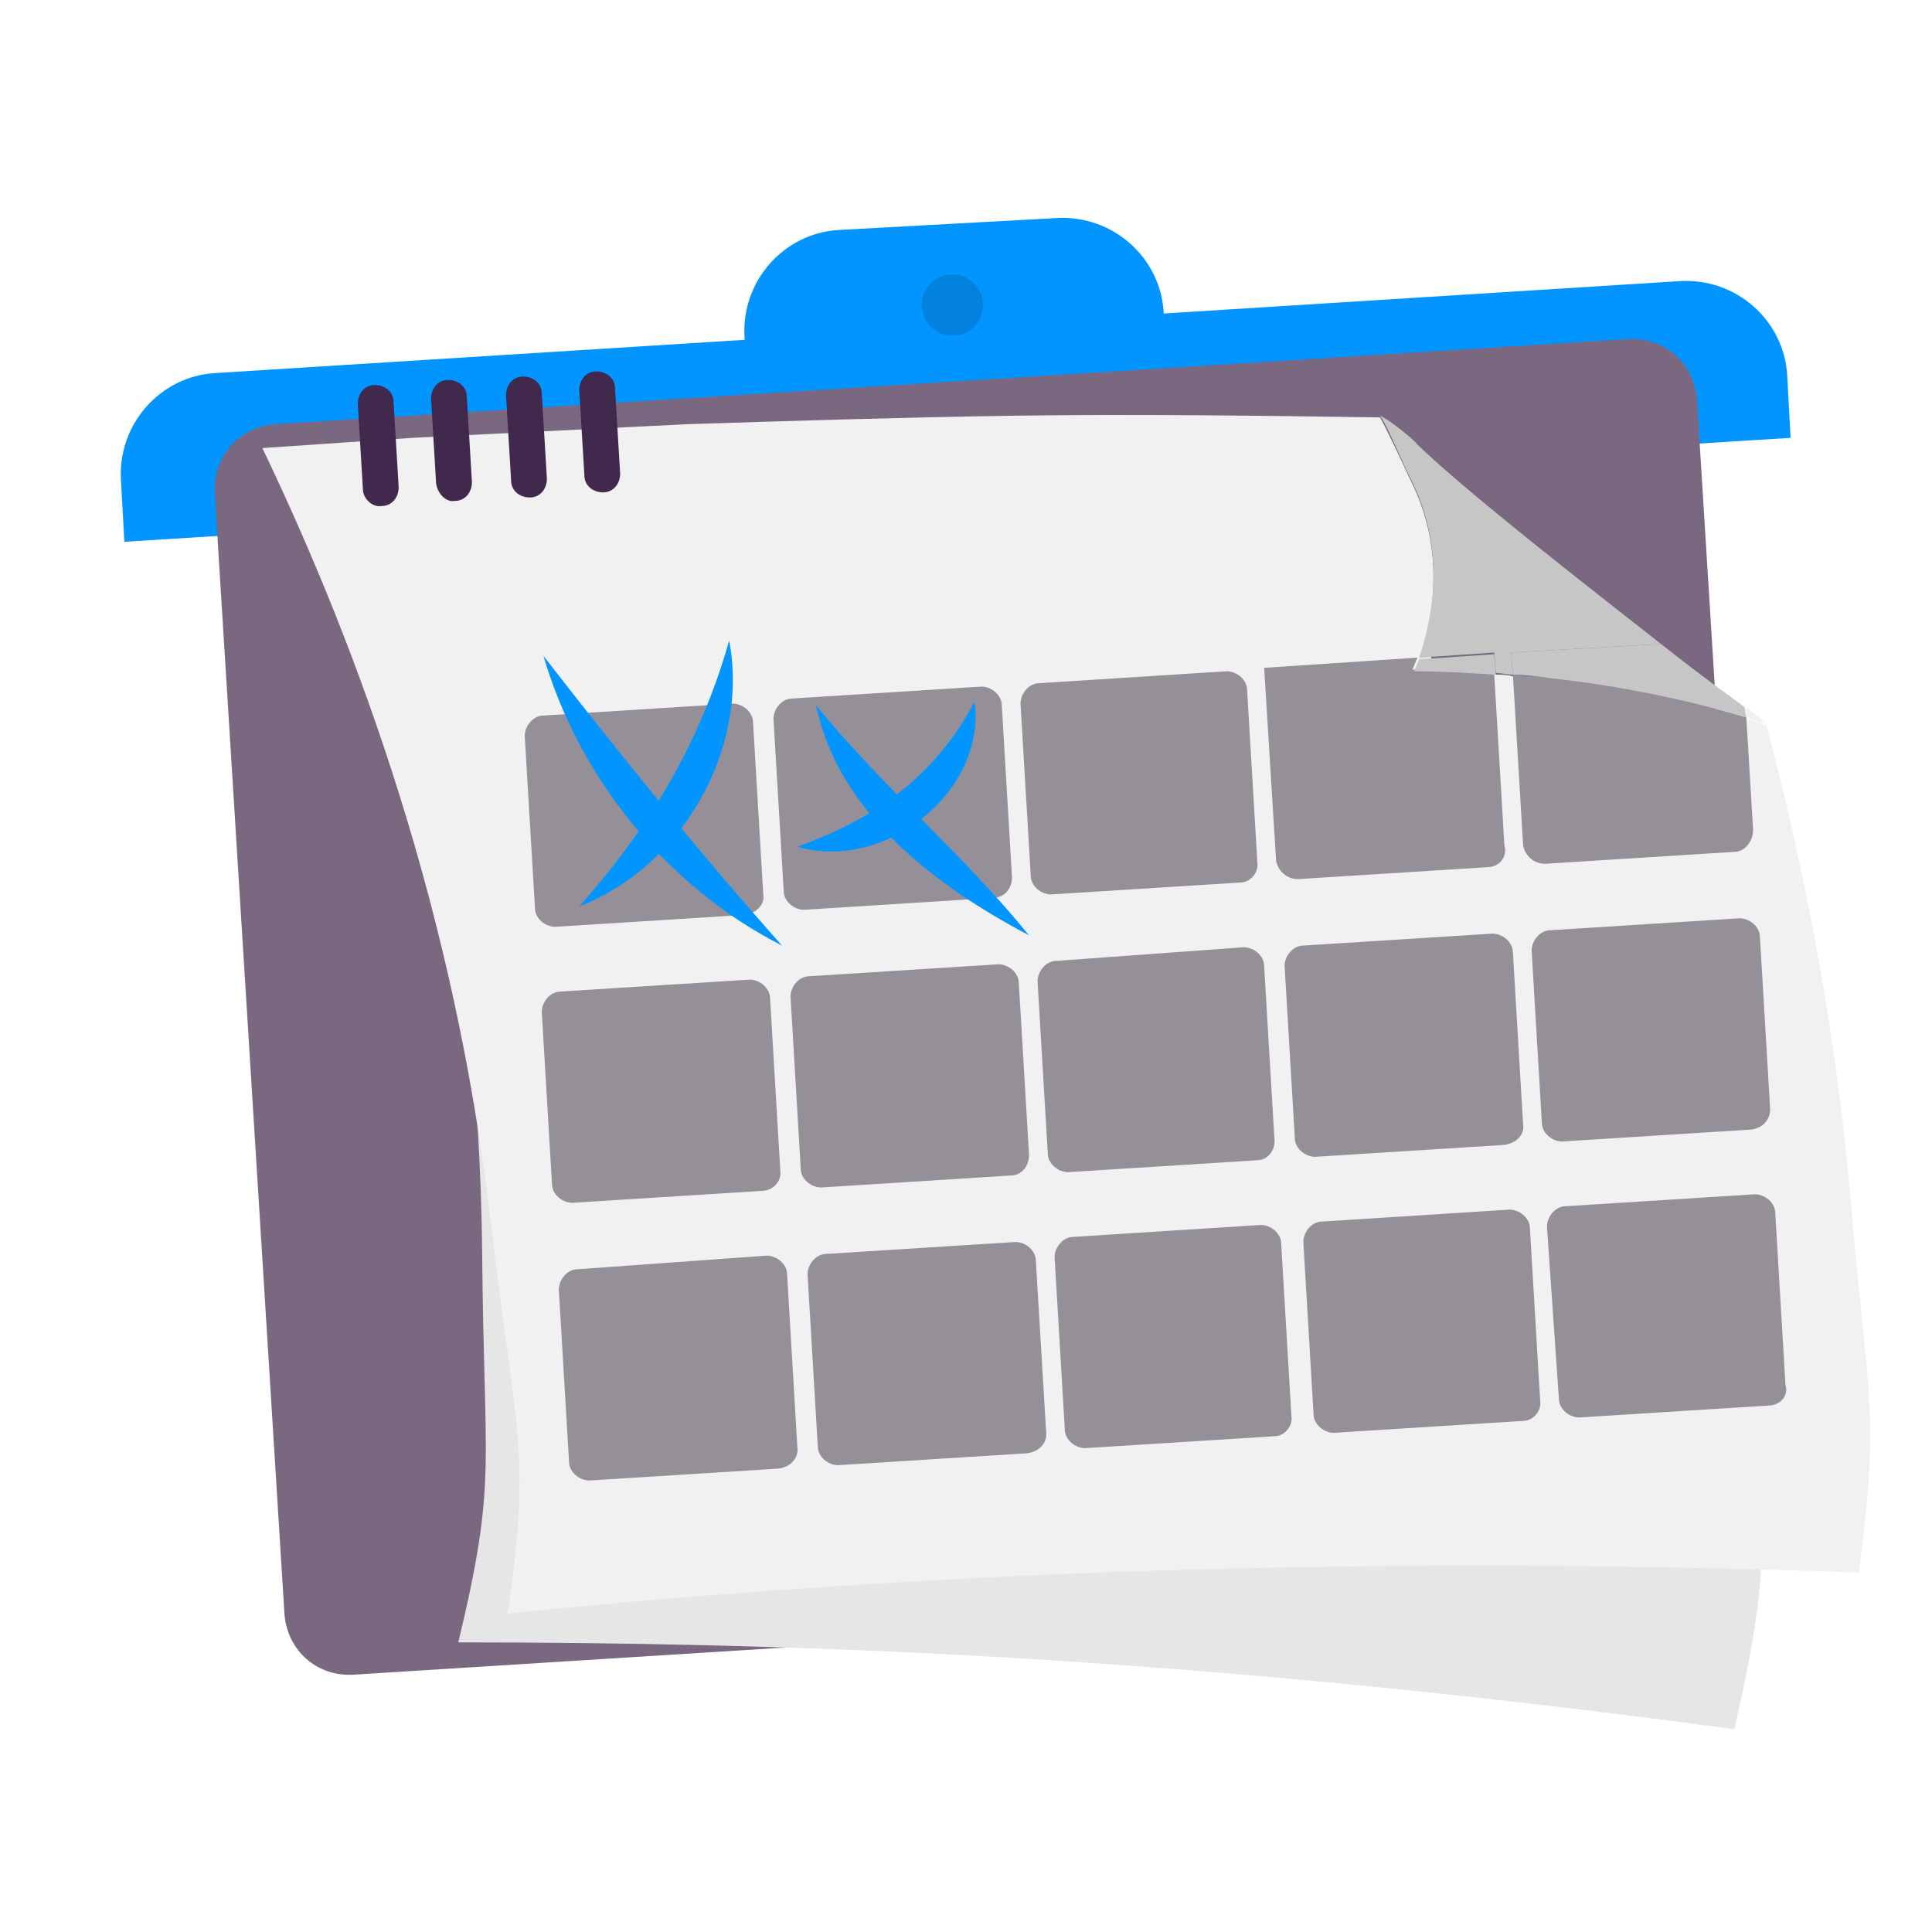
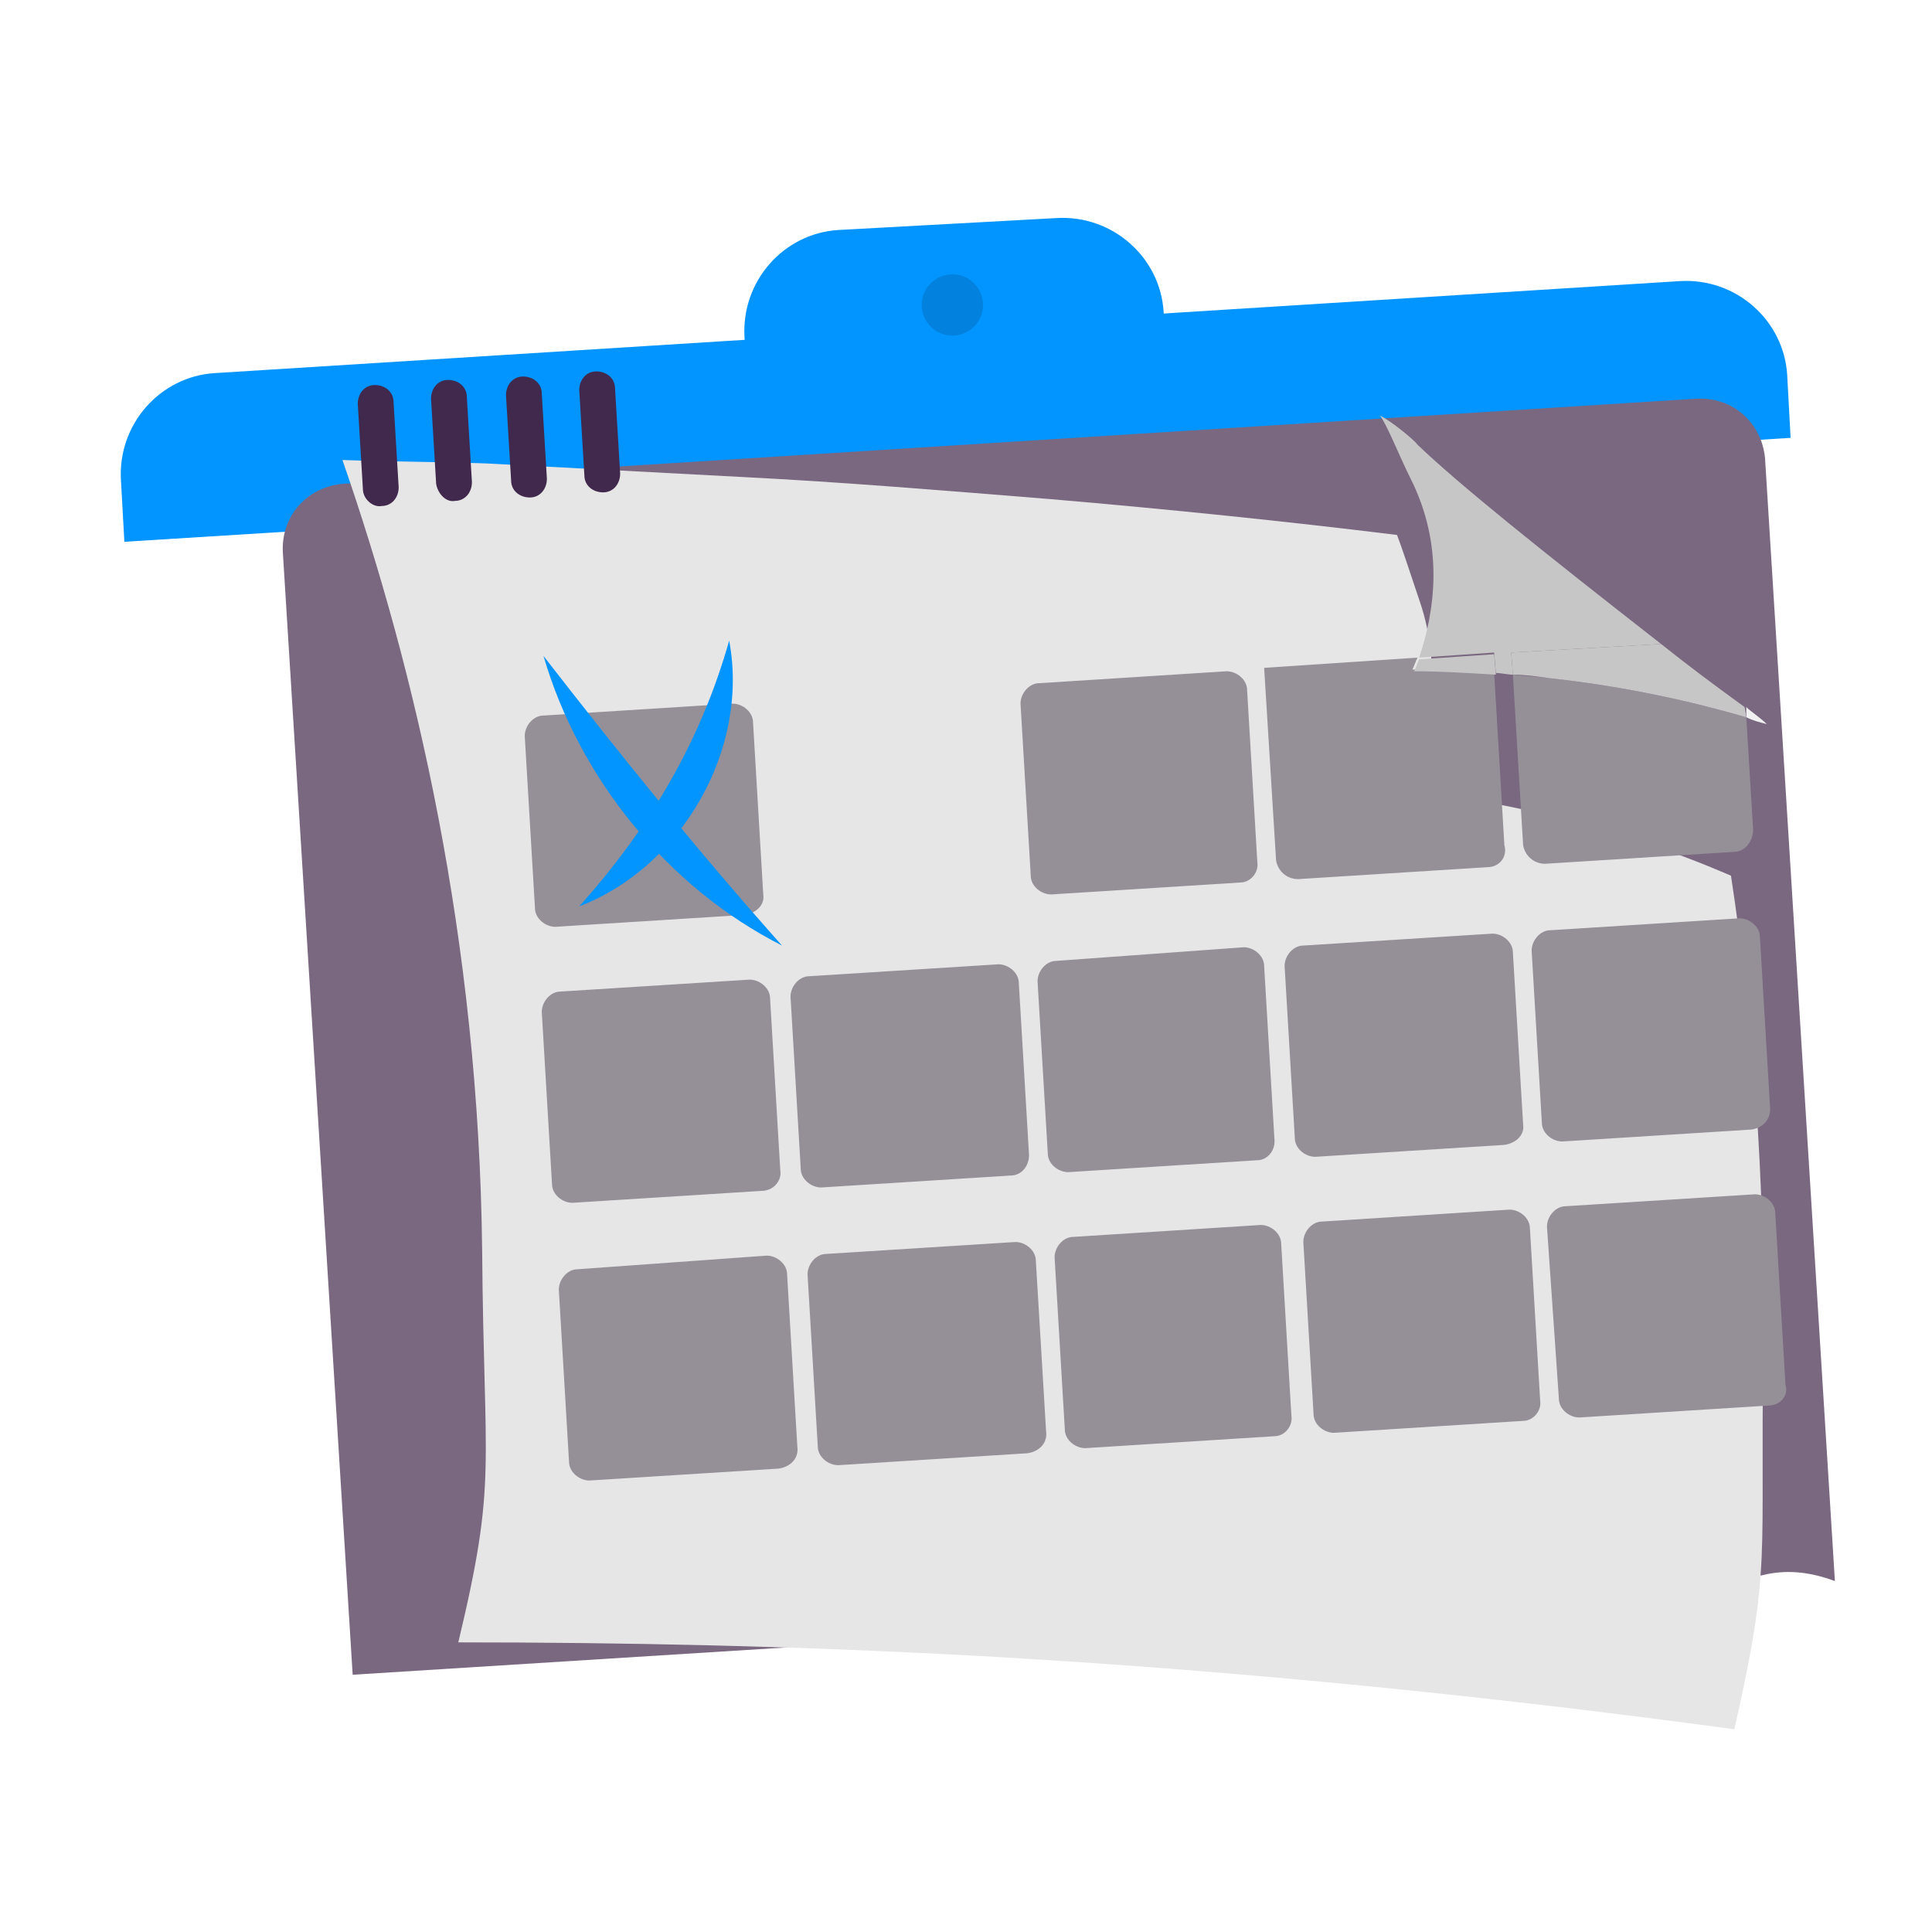
<svg xmlns="http://www.w3.org/2000/svg" version="1.1" id="Laag_1" x="0px" y="0px" viewBox="0 0 113.4 113.4" style="enable-background:new 0 0 113.4 113.4;" xml:space="preserve">
  <style type="text/css">
	.st0{fill:none;stroke:#41284D;stroke-width:3;stroke-miterlimit:10;}
	.st1{fill:#6A5B6F;}
	.st2{fill:#7A6880;}
	.st3{fill:#7F7B81;}
	.st4{fill:#41284D;}
	.st5{fill:#959098;}
	.st6{fill:#9E9D9C;}
	.st7{fill:#C7C6C6;}
	.st8{fill:#F1F1F1;}
	.st9{fill:#0295FF;}
	.st10{fill:#C2BAC5;}
	.st11{fill:#E6E6E6;}
	.st12{fill:none;stroke:#0295FF;stroke-miterlimit:10;}
	.st13{fill:none;stroke:#41284D;stroke-miterlimit:10;}
	.st14{fill:#F8A917;}
	.st15{fill:#51C185;}
	.st16{fill:#4489C9;}
	.st17{fill:none;stroke:#41284D;stroke-linecap:round;stroke-linejoin:round;stroke-miterlimit:10;}
	.st18{fill:none;stroke:#0295FF;stroke-linecap:round;stroke-linejoin:round;stroke-miterlimit:10;}
	.st19{fill:none;}
	.st20{clip-path:url(#SVGID_00000026885198578125204320000010212409502379184520_);}
	.st21{fill:#35203D;}
	.st22{clip-path:url(#SVGID_00000145026136215737948260000011099678370195433089_);}
	.st23{fill:#C6724C;}
	.st24{fill:#553E5E;}
	.st25{fill:#675370;}
	.st26{clip-path:url(#SVGID_00000182508122047168515310000000791577675864695428_);}
	.st27{clip-path:url(#SVGID_00000023255081975604230900000008635909281379502725_);}
	.st28{fill:#B15433;}
	.st29{clip-path:url(#SVGID_00000062905028853728031480000007404803261631703192_);}
	.st30{fill:#C7724D;}
	.st31{clip-path:url(#SVGID_00000006687568577954279990000007035095392026801591_);}
	.st32{fill:#F2E5DE;}
	.st33{fill:#4C4769;}
	.st34{clip-path:url(#SVGID_00000158724137479360668910000002355329625578827433_);}
	.st35{clip-path:url(#SVGID_00000102513313953934418980000005565162835912266677_);}
	.st36{clip-path:url(#SVGID_00000082347415391054728520000013200761945988378500_);}
	.st37{clip-path:url(#SVGID_00000078028057290722601620000003698943370356168364_);}
	.st38{clip-path:url(#SVGID_00000058549079689912947250000015354071596054596783_);}
	.st39{clip-path:url(#SVGID_00000143617887967916148200000000626352562647119544_);}
	.st40{clip-path:url(#SVGID_00000085211040115067117890000017419534849712471195_);}
	.st41{clip-path:url(#SVGID_00000111162827104446233500000000098631484908365211_);}
	.st42{fill:#0282DE;}
	.st43{fill:#371C3D;}
	.st44{fill:none;stroke:#0295FF;stroke-width:3;stroke-linecap:round;stroke-miterlimit:10;}
	.st45{fill:none;stroke:#41284D;stroke-width:3;stroke-linecap:round;stroke-miterlimit:10;}
	.st46{fill:#FFFFFF;}
	.st47{fill:none;stroke:#0282DE;stroke-width:3;stroke-linecap:round;stroke-miterlimit:10;}
	.st48{fill:none;stroke:#0282DE;stroke-linecap:round;stroke-miterlimit:10;}
	.st49{fill:none;stroke:#7A6880;stroke-linecap:round;stroke-miterlimit:10;}
	.st50{fill:#1D71B8;}
	.st51{fill:#4E9D71;}
	.st52{fill:#D29113;}
	.st53{fill:none;stroke:#F8A917;stroke-linecap:round;stroke-miterlimit:10;}
	.st54{fill:none;stroke:#7A6880;stroke-miterlimit:10;}
	.st55{opacity:0.34;fill:#F1F1F1;}
	.st56{fill:none;stroke:#E6E6E6;stroke-width:3;stroke-miterlimit:10;}
	.st57{fill:#F6F6F6;}
	.st58{fill:#472650;}
	.st59{opacity:0.3;}
	.st60{fill:none;stroke:#E6E6E6;stroke-miterlimit:10;}
	.st61{fill:none;stroke:#FFFFFF;stroke-linecap:round;stroke-linejoin:round;stroke-miterlimit:10;}
	.st62{fill:none;stroke:#DADADA;stroke-miterlimit:10;}
	.st63{opacity:0.35;fill:#F6F6F6;}
	.st64{fill:none;stroke:#E6E6E6;stroke-width:2;stroke-miterlimit:10;}
	.st65{opacity:0.32;fill:#F6F6F6;}
	.st66{opacity:0.36;fill:#F6F6F6;}
	.st67{fill:none;stroke:#F8A917;stroke-width:2;stroke-miterlimit:10;}
	.st68{opacity:0.33;}
	.st69{opacity:0.71;fill:#E6E6E6;}
	.st70{fill:#103E67;}
	.st71{fill:#468AC9;}
	.st72{fill:#3A2545;}
	.st73{fill:#A75E43;}
	.st74{clip-path:url(#SVGID_00000123432363091855507790000000599734298848795562_);}
	.st75{opacity:0.5;fill:url(#man_1_Orginal_1-5_00000037688618237891054530000008526463305677283503_);enable-background:new    ;}
	.st76{clip-path:url(#SVGID_00000031909325469531430860000001582827377862460553_);}
	.st77{clip-path:url(#SVGID_00000051363778764538658730000015090334102371824806_);}
	.st78{clip-path:url(#SVGID_00000133523433772423673610000015760490368361496466_);}
	.st79{fill:#2476BC;}
	.st80{clip-path:url(#SVGID_00000013191957771133728910000016382235036807358113_);}
	.st81{fill:#F2F2F2;}
	.st82{fill:#C3BBC6;}
	.st83{fill:#28192F;}
	.st84{clip-path:url(#SVGID_00000082360030993288862950000002975878691010169253_);}
	.st85{clip-path:url(#SVGID_00000054951102767678331710000009481566600413481103_);}
	.st86{clip-path:url(#SVGID_00000000933198651763337870000008802800969759941511_);}
	.st87{fill:#4B4A4B;}
	.st88{fill:#A6A0AA;}
	.st89{opacity:0.2;fill:none;}
	.st90{fill:#959098;stroke:#0295FF;stroke-miterlimit:10;}
	.st91{fill:#7A6880;stroke:#0295FF;stroke-miterlimit:10;}
	.st92{opacity:0.33;fill:#575756;}
	.st93{opacity:0.45;fill:#FFFFFF;}
	.st94{fill:#2C1B35;}
	.st95{fill:#2D1B35;}
	.st96{clip-path:url(#SVGID_00000136377435360616115130000009619820708218469774_);}
	.st97{fill:#5BB784;}
	.st98{fill:#E6D3C8;}
	.st99{clip-path:url(#SVGID_00000152961189219536859720000000133165506532980406_);}
	.st100{clip-path:url(#SVGID_00000080888748307365404240000008505472899351159701_);}
	.st101{clip-path:url(#SVGID_00000042002975629885747740000004898551896644942468_);}
	.st102{clip-path:url(#SVGID_00000126289478925243478720000010291577331151414422_);}
	.st103{clip-path:url(#SVGID_00000178171470605904318010000009710175617639274401_);}
	.st104{clip-path:url(#SVGID_00000101078471602994809270000011898576387859478938_);}
	.st105{clip-path:url(#SVGID_00000157999041797801942680000012902284009189675664_);}
	.st106{clip-path:url(#SVGID_00000027596801808631225930000002602471290922764191_);}
	.st107{clip-path:url(#SVGID_00000034797642743318640970000013132364573407817356_);}
	.st108{clip-path:url(#SVGID_00000176728875019404515750000008089473511614633116_);}
	.st109{clip-path:url(#SVGID_00000147902546820663245220000011654614192418267532_);}
	.st110{clip-path:url(#SVGID_00000133488931864127662570000017844344522280818349_);}
	.st111{clip-path:url(#SVGID_00000069376905877664493760000004996013385937225116_);}
	.st112{clip-path:url(#SVGID_00000160166976197374367550000004205767208491191176_);}
	.st113{clip-path:url(#SVGID_00000022557773718410480770000014479095983630018945_);}
	.st114{clip-path:url(#SVGID_00000066479169368194381450000016862460518995012014_);}
	.st115{clip-path:url(#SVGID_00000093889563681194989920000010042073415205308084_);}
	.st116{clip-path:url(#SVGID_00000148634766928157042390000009777253367979044782_);}
	.st117{clip-path:url(#SVGID_00000140695029752133376630000015257958141145504395_);}
	.st118{clip-path:url(#SVGID_00000178185570480803084910000013422734740831867296_);}
	.st119{clip-path:url(#SVGID_00000183932810058458005310000006122567045799709318_);}
	.st120{clip-path:url(#SVGID_00000023997613372937547300000004427043573508491710_);}
	.st121{clip-path:url(#SVGID_00000061470893858780377840000013070260125946171564_);}
	.st122{clip-path:url(#SVGID_00000158717749342839441400000016093215314103304865_);}
	.st123{clip-path:url(#SVGID_00000008142421418751502120000004907605675461117629_);}
	.st124{clip-path:url(#SVGID_00000021115331463725092970000005794405978024990122_);}
	.st125{clip-path:url(#SVGID_00000163763831964870462390000017684547146042863248_);}
	.st126{clip-path:url(#SVGID_00000057114209301467620370000017334789998133304977_);}
	.st127{clip-path:url(#SVGID_00000014620095784798829290000005928062967140213162_);}
	.st128{clip-path:url(#SVGID_00000078728837775691255380000013472766117325312659_);}
	.st129{clip-path:url(#SVGID_00000126289183499388761870000013118859437010006413_);}
	.st130{clip-path:url(#SVGID_00000073721514740705263690000005928916806565516462_);}
	.st131{clip-path:url(#SVGID_00000163789114440613923800000010712110440666003087_);}
	.st132{clip-path:url(#SVGID_00000130626137241790072870000016087482692578914969_);}
	.st133{clip-path:url(#SVGID_00000119086512586920544060000010488806619614223754_);}
	.st134{clip-path:url(#SVGID_00000176021574816605382640000012366700479537702531_);}
	.st135{clip-path:url(#SVGID_00000114767299411454205530000017490834414601366687_);}
	.st136{clip-path:url(#SVGID_00000120548187027827386390000017746020178260522921_);}
	.st137{clip-path:url(#SVGID_00000112595697269403127640000017904238600942399133_);}
	.st138{clip-path:url(#SVGID_00000111158804441031930100000004295474257065734026_);}
	.st139{clip-path:url(#SVGID_00000054241241365693525360000009445184800846556582_);}
	.st140{clip-path:url(#SVGID_00000119807414003536464790000008076133727072251533_);}
	.st141{clip-path:url(#SVGID_00000098221927636442609810000002518658485518560149_);}
	.st142{clip-path:url(#SVGID_00000092419528746808245690000004785161300142238371_);}
	.st143{clip-path:url(#SVGID_00000147215003633050995340000005320951312733964677_);}
	.st144{fill:#EDEDED;}
	.st145{fill:#1D1D1B;}
	.st146{clip-path:url(#SVGID_00000129171267583255526310000018007856033075422650_);}
	.st147{opacity:0.5;fill:url(#man_1_Orginal_1-5_00000181088613505875726910000003211040293793395871_);enable-background:new    ;}
	.st148{clip-path:url(#SVGID_00000172423417997839320110000014195325182636776890_);}
	.st149{clip-path:url(#SVGID_00000117634546614855822900000003277206586112574340_);}
	.st150{clip-path:url(#SVGID_00000134234379796436719010000014588579302735928504_);}
	.st151{clip-path:url(#SVGID_00000005963043066214639890000010323878837125233835_);}
	.st152{clip-path:url(#SVGID_00000088855608272403040780000005918256792255347593_);}
	.st153{clip-path:url(#SVGID_00000129164516350219826850000000078359380487325352_);}
	.st154{clip-path:url(#SVGID_00000156562156719455557580000014817814192075200446_);}
	.st155{fill:#FFFFFF;stroke:#41284D;stroke-miterlimit:10;}
	.st156{fill:#1CA0FF;}
	.st157{clip-path:url(#SVGID_00000024709708863994878030000011020231888122581668_);fill:#0295FF;}
	.st158{clip-path:url(#SVGID_00000120555035360462682560000006324963153437203364_);fill:#0295FF;}
	.st159{clip-path:url(#SVGID_00000031891375890222628360000010243118145080449694_);fill:#0295FF;}
	.st160{clip-path:url(#SVGID_00000082350893128216964280000007383677946180570044_);fill:#0295FF;}
	.st161{clip-path:url(#SVGID_00000177443860360109172280000002043012726538265241_);fill:#0295FF;}
	.st162{clip-path:url(#SVGID_00000078725706936540060500000014715947681698399679_);fill:#0295FF;}
	.st163{fill:#7A6981;}
	.st164{clip-path:url(#SVGID_00000177481032999492158720000000792277190080203193_);fill:#0295FF;}
	.st165{clip-path:url(#SVGID_00000041296875684665415620000017079846505032386966_);fill:#0295FF;}
	.st166{fill:#46264F;}
	.st167{clip-path:url(#SVGID_00000016776903417225433580000008203677117086831523_);fill:#0295FF;}
	.st168{clip-path:url(#SVGID_00000081614822147592968720000015960280611650742416_);fill:#0295FF;}
	.st169{clip-path:url(#SVGID_00000103946567943374696830000013266642525360301478_);fill:#0295FF;}
	.st170{clip-path:url(#SVGID_00000104666558552193000040000013374864702155507333_);fill:#0295FF;}
	.st171{fill:none;stroke:#0295FF;stroke-linecap:round;stroke-miterlimit:10;}
	.st172{fill:none;stroke:#41284D;stroke-linecap:round;stroke-miterlimit:10;}
	.st173{fill:#6F5F74;}
	.st174{fill:none;stroke:#959098;stroke-miterlimit:10;}
	.st175{fill:#3B77AC;}
	.st176{fill:#46254F;}
	.st177{fill:#0296FF;}
	.st178{fill:#C6C6C6;}
	.st179{clip-path:url(#SVGID_00000161633881974116556980000010113276024592168868_);}
</style>
  <path class="st9" d="M68.5,21.9l-24.6,1.5l-0.2-3.6c-0.2-3.3,2.3-6.1,5.5-6.3L62,12.8c3.3-0.2,6.1,2.3,6.3,5.5L68.5,21.9z" />
  <path class="st9" d="M105.1,25.7L7.3,31.8l-0.2-3.6c-0.2-3.3,2.3-6.1,5.5-6.3l86-5.4c3.3-0.2,6.1,2.3,6.3,5.5L105.1,25.7z" />
  <g>
-     <path class="st2" d="M100.2,93.3l-79.5,5c-2.1,0.1-3.8-1.4-4-3.5l-4.1-65.9c-0.1-2.1,1.4-3.8,3.5-4l79.5-5c2.1-0.1,3.8,1.4,4,3.5   l4.1,65.9C103.9,91.4,102.3,93.2,100.2,93.3z" />
+     <path class="st2" d="M100.2,93.3l-79.5,5l-4.1-65.9c-0.1-2.1,1.4-3.8,3.5-4l79.5-5c2.1-0.1,3.8,1.4,4,3.5   l4.1,65.9C103.9,91.4,102.3,93.2,100.2,93.3z" />
    <g>
      <path class="st11" d="M43.6,28c5.9,0.3,11.9,0.8,18.1,1.3c7,0.6,13.8,1.3,20.3,2.1c0.2,0.5,0.8,2.3,1.3,3.8    c1.6,4.6,0.3,8.7-0.9,11.2c2.2,0.2,4.7,0.6,7.4,1.2c4.9,1.1,8.8,2.5,11.8,3.8c1.3,8.5,2,17.8,1.9,27.8    c-0.2,12.5,0.5,12.6-1.7,22.3c-13.3-1.8-28.2-3.4-44.3-4.3c-10.9-0.6-21.1-0.8-30.6-0.8c2.3-9.6,1.5-10,1.4-23    c-0.2-18.2-3.9-34-8.2-46.4c2.7,0.1,5.5,0.1,8.4,0.2L43.6,28z" />
    </g>
    <g>
      <g>
-         <path class="st8" d="M109.1,92.3c-14.2-0.5-30-0.6-47.1,0.1c-11.5,0.5-22.2,1.3-32.2,2.3c1.4-9.8,0.5-10.1-1-23     c-2.1-18.1-7.7-33.5-13.4-45.4c2.9-0.2,5.8-0.4,8.8-0.6l16.1-0.8c6.2-0.2,12.6-0.4,19.2-0.5c7.4-0.1,14.6,0,21.5,0.1     c0.3,0.5,1.1,2.2,1.8,3.7c2,4,1.4,7.9,0.5,10.5c-0.1,0.2-0.2,0.5-0.3,0.7c1.5,0,3.1,0.1,4.8,0.2c0.3,0,0.7,0,1,0.1     c0.7,0.1,1.4,0.1,2.1,0.2c4.6,0.5,8.5,1.4,11.6,2.3c0.4,0.1,0.8,0.2,1.2,0.4c2.2,8.4,4,17.5,4.9,27.5     C109.6,82.4,110.4,82.5,109.1,92.3z" />
-       </g>
+         </g>
      <g>
        <g>
          <path class="st6" d="M74.9,24.5C74.9,24.5,74.9,24.5,74.9,24.5C74.9,24.5,74.9,24.5,74.9,24.5C74.9,24.5,74.9,24.5,74.9,24.5z" />
          <path class="st7" d="M97.5,37.8l-8.8,0.5l0.1,1.3c-0.3,0-0.7-0.1-1-0.1l-0.1-1.2l-4.4,0.3c0.9-2.7,1.5-6.5-0.5-10.5      c-0.7-1.4-1.4-3.2-1.8-3.7c0,0,0,0,0,0c0.5,0.2,2,1.4,2.2,1.7C85.6,28.4,90.2,32.1,97.5,37.8z" />
          <path class="st8" d="M103.7,42.5c-0.4-0.1-0.8-0.2-1.2-0.4l0-0.6C102.8,41.8,103.3,42.1,103.7,42.5      C103.7,42.5,103.7,42.5,103.7,42.5z" />
        </g>
      </g>
    </g>
    <g>
      <g>
        <path class="st5" d="M43.7,53.7l-11.1,0.7c-0.6,0-1.2-0.5-1.2-1.1l-0.6-10.1c0-0.6,0.5-1.2,1.1-1.2l11.1-0.7     c0.6,0,1.2,0.5,1.2,1.1l0.6,10.1C44.9,53.1,44.4,53.6,43.7,53.7z" />
-         <path class="st5" d="M58.3,52.7l-11.1,0.7c-0.6,0-1.2-0.5-1.2-1.1l-0.6-10.1c0-0.6,0.5-1.2,1.1-1.2l11.1-0.7     c0.6,0,1.2,0.5,1.2,1.1l0.6,10.1C59.4,52.2,58.9,52.7,58.3,52.7z" />
        <path class="st5" d="M72.8,51.8l-11.1,0.7c-0.6,0-1.2-0.5-1.2-1.1l-0.6-10.1c0-0.6,0.5-1.2,1.1-1.2L72,39.4     c0.6,0,1.2,0.5,1.2,1.1l0.6,10.1C73.9,51.2,73.4,51.8,72.8,51.8z" />
        <path class="st5" d="M87.3,50.9l-11.1,0.7c-0.7,0-1.2-0.5-1.3-1.1l-0.7-11.3l9-0.6c-0.1,0.2-0.2,0.5-0.3,0.7     c1.5,0,3.1,0.1,4.8,0.2l0.6,10.1C88.5,50.3,88,50.9,87.3,50.9z" />
        <path class="st5" d="M101.8,50l-11.1,0.7c-0.7,0-1.2-0.5-1.3-1.1l-0.6-10c0.7,0.1,1.4,0.1,2.1,0.2c4.6,0.5,8.5,1.4,11.6,2.3     l0.4,6.6C102.9,49.4,102.4,50,101.8,50z" />
        <path class="st5" d="M44.7,69.9l-11.1,0.7c-0.6,0-1.2-0.5-1.2-1.1l-0.6-10.1c0-0.6,0.5-1.2,1.1-1.2l11.1-0.7     c0.6,0,1.2,0.5,1.2,1.1l0.6,10.1C45.9,69.3,45.4,69.9,44.7,69.9z" />
        <path class="st5" d="M59.3,69l-11.1,0.7c-0.6,0-1.2-0.5-1.2-1.1l-0.6-10.1c0-0.6,0.5-1.2,1.1-1.2l11.1-0.7c0.6,0,1.2,0.5,1.2,1.1     l0.6,10.1C60.4,68.4,60,69,59.3,69z" />
        <path class="st5" d="M73.8,68.1l-11.1,0.7c-0.6,0-1.2-0.5-1.2-1.1l-0.6-10.1c0-0.6,0.5-1.2,1.1-1.2L73,55.6     c0.6,0,1.2,0.5,1.2,1.1l0.6,10.1C74.9,67.5,74.4,68.1,73.8,68.1z" />
        <path class="st5" d="M88.3,67.2l-11.1,0.7c-0.6,0-1.2-0.5-1.2-1.1l-0.6-10.1c0-0.6,0.5-1.2,1.1-1.2l11.1-0.7     c0.6,0,1.2,0.5,1.2,1.1l0.6,10.1C89.5,66.6,89,67.1,88.3,67.2z" />
        <path class="st5" d="M102.8,66.3L91.7,67c-0.6,0-1.2-0.5-1.2-1.1l-0.6-10.1c0-0.6,0.5-1.2,1.1-1.2l11.1-0.7     c0.6,0,1.2,0.5,1.2,1.1l0.6,10.1C103.9,65.7,103.5,66.2,102.8,66.3z" />
        <path class="st5" d="M45.7,86.2l-11.1,0.7c-0.6,0-1.2-0.5-1.2-1.1l-0.6-10.1c0-0.6,0.5-1.2,1.1-1.2L45,73.7     c0.6,0,1.2,0.5,1.2,1.1l0.6,10.1C46.9,85.6,46.4,86.1,45.7,86.2z" />
        <path class="st5" d="M60.3,85.3l-11.1,0.7c-0.6,0-1.2-0.5-1.2-1.1l-0.6-10.1c0-0.6,0.5-1.2,1.1-1.2l11.1-0.7     c0.6,0,1.2,0.5,1.2,1.1L61.4,84C61.5,84.7,61,85.2,60.3,85.3z" />
        <path class="st5" d="M74.8,84.3L63.7,85c-0.6,0-1.2-0.5-1.2-1.1l-0.6-10.1c0-0.6,0.5-1.2,1.1-1.2L74,71.9c0.6,0,1.2,0.5,1.2,1.1     l0.6,10.1C75.9,83.7,75.4,84.3,74.8,84.3z" />
        <path class="st5" d="M89.4,83.4l-11.1,0.7c-0.6,0-1.2-0.5-1.2-1.1l-0.6-10.1c0-0.6,0.5-1.2,1.1-1.2L88.6,71     c0.6,0,1.2,0.5,1.2,1.1l0.6,10.1C90.5,82.8,90,83.4,89.4,83.4z" />
        <path class="st5" d="M103.8,82.5l-11.1,0.7c-0.6,0-1.2-0.5-1.2-1.1L90.8,72c0-0.6,0.5-1.2,1.1-1.2l11.1-0.7     c0.6,0,1.2,0.5,1.2,1.1l0.6,10.1C105,81.9,104.5,82.5,103.8,82.5z" />
      </g>
    </g>
  </g>
  <circle class="st42" cx="55.9" cy="17.9" r="1.8" />
  <g>
    <path class="st4" d="M34.3,27.9l-0.3-5c0-0.6,0.4-1.1,1-1.1h0c0.6,0,1.1,0.4,1.1,1l0.3,5c0,0.6-0.4,1.1-1,1.1l0,0   C34.8,28.9,34.3,28.5,34.3,27.9z" />
    <path class="st4" d="M30,28.2l-0.3-5c0-0.6,0.4-1.1,1-1.1h0c0.6,0,1.1,0.4,1.1,1l0.3,5c0,0.6-0.4,1.1-1,1.1h0   C30.5,29.2,30,28.8,30,28.2z" />
    <path class="st4" d="M25.6,28.4l-0.3-5c0-0.6,0.4-1.1,1-1.1h0c0.6,0,1.1,0.4,1.1,1l0.3,5c0,0.6-0.4,1.1-1,1.1h0   C26.2,29.5,25.7,29,25.6,28.4z" />
    <path class="st4" d="M21.3,28.7l-0.3-5c0-0.6,0.4-1.1,1-1.1h0c0.6,0,1.1,0.4,1.1,1l0.3,5c0,0.6-0.4,1.1-1,1.1h0   C21.9,29.8,21.3,29.3,21.3,28.7z" />
  </g>
  <path class="st7" d="M87.8,39.6c-1.7-0.1-3.3-0.2-4.8-0.2c0.1-0.2,0.2-0.5,0.3-0.7l4.4-0.3L87.8,39.6z" />
  <path class="st7" d="M102.5,42.1c-3.1-0.9-7-1.8-11.6-2.3c-0.7-0.1-1.4-0.2-2.1-0.2l-0.1-1.3l8.8-0.5c1.5,1.2,3.1,2.4,4.9,3.7  L102.5,42.1z" />
  <g>
    <path class="st9" d="M31.9,38.5c4.5,5.8,9.1,11.5,14,17C39.2,52.1,34,45.7,31.9,38.5L31.9,38.5z" />
    <path class="st9" d="M42.8,37.6C44,44,40,50.9,34,53.2C38.1,48.6,41.1,43.6,42.8,37.6L42.8,37.6z" />
  </g>
  <g>
-     <path class="st9" d="M47.9,41.4c3.9,4.8,8.6,8.7,12.5,13.5C54.9,52,49.2,47.7,47.9,41.4L47.9,41.4z" />
-     <path class="st9" d="M57.2,41.2c0.7,5.3-5.3,10-10.4,8.5C51.5,48,54.9,45.5,57.2,41.2L57.2,41.2z" />
-   </g>
+     </g>
</svg>